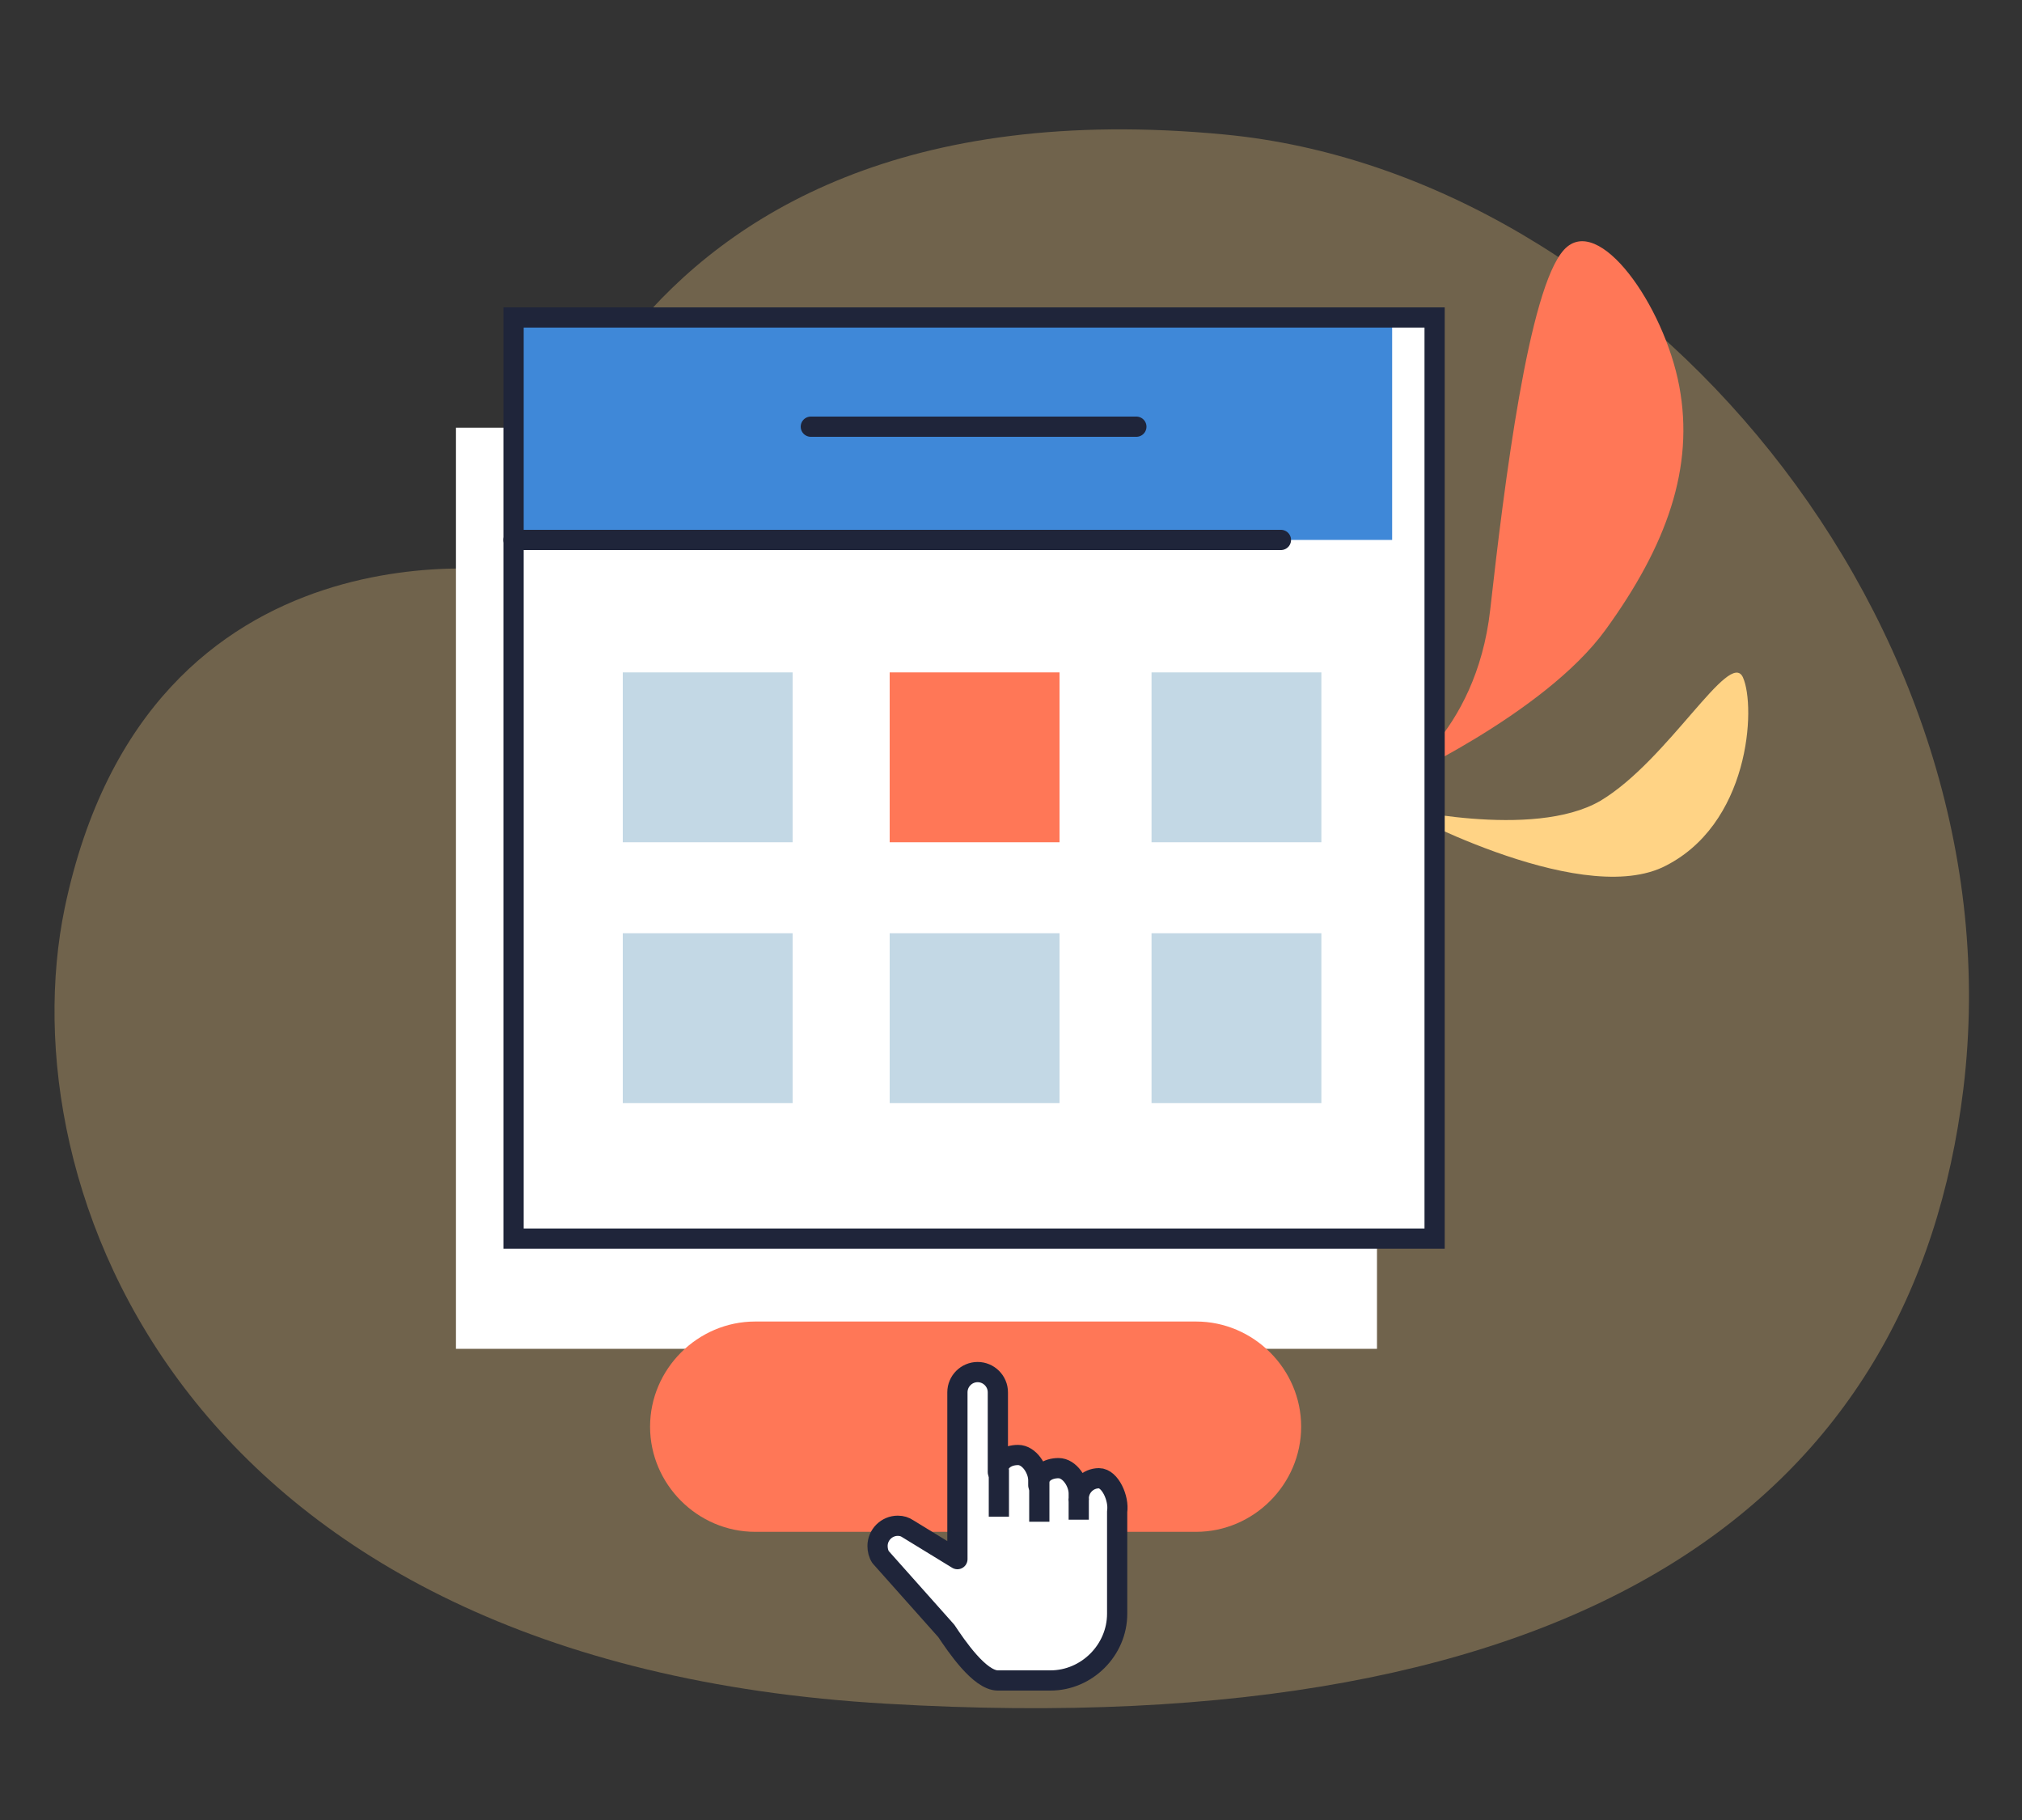
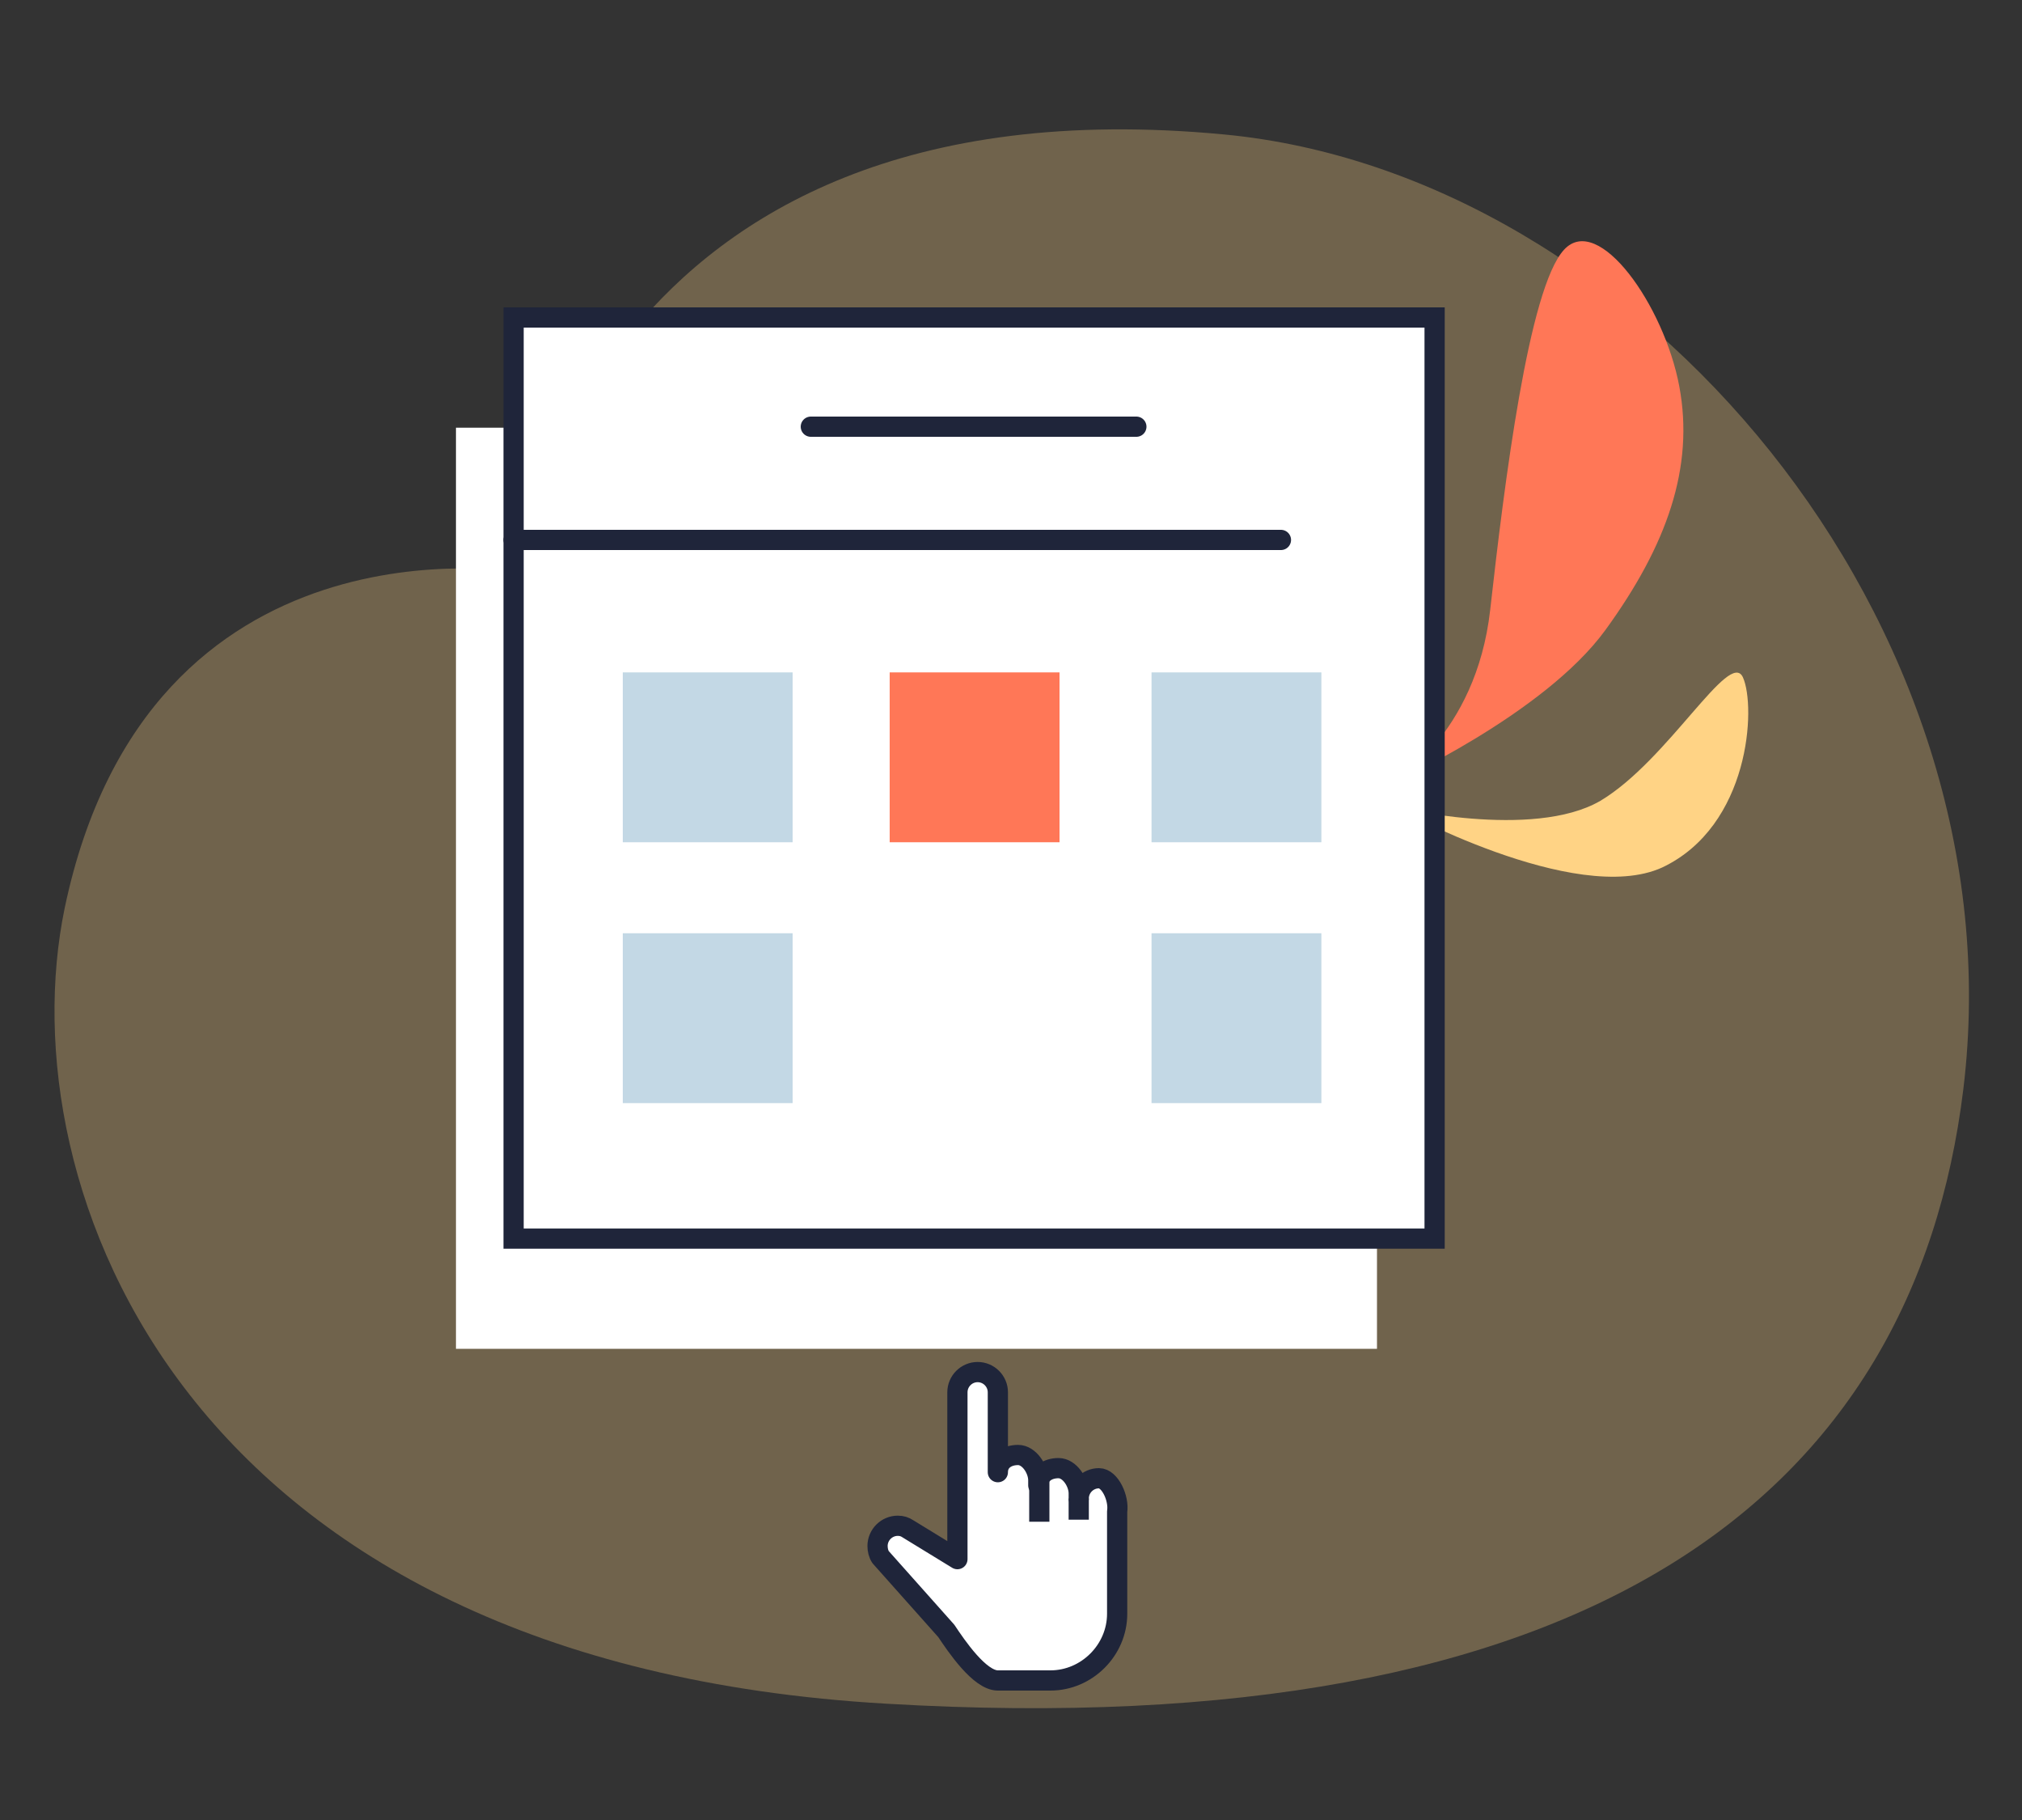
<svg xmlns="http://www.w3.org/2000/svg" version="1.1" id="Calque_1" x="0px" y="0px" viewBox="0 0 200 180" style="enable-background:new 0 0 200 180;" xml:space="preserve">
  <rect x="0" y="0" width="200" height="180" fill="#333333" stroke="none" />
  <style type="text/css">
	.st0{opacity:0.3;fill:#FFD385;}
	.st1{fill:#FFD385;}
	.st2{fill:#FF7757;}
	.st3{fill:#FFFFFF;}
	.st4{fill:#3F88D8;}
	.st5{fill:none;stroke:#1F253A;stroke-width:2;stroke-linecap:round;stroke-miterlimit:10;}
	.st6{fill:#C3D8E5;}
	.st7{fill:#FFFFFF;stroke:#1F253A;stroke-width:2;stroke-linejoin:round;stroke-miterlimit:10;}
</style>
  <path class="st0" d="M51.4,56.6c0,0-36.7-6.4-45,33.2c-5.7,27.5,11.6,74.7,81.3,78.7c69.7,4.1,101.6-20.6,106.5-60.8  c5.6-46.1-32.1-90.5-73.1-94.4C58,7.3,51.4,56.6,51.4,56.6z" />
  <g>
    <g>
      <g id="vegetation_00000094595517574652681790000003328189392906409094_">
        <path class="st1" d="M137.9,79.8c0,0,13.7,3.3,20.4-0.6c6.7-4,12.8-15.1,14.1-12.2c1.3,2.9,0.7,14.7-8,18.8     C155.8,89.7,137.9,79.8,137.9,79.8" />
      </g>
      <g>
        <path class="st2" d="M137.6,77.5c0,0,8.4-4.7,9.8-17.2c1.4-12.5,3.8-31.8,7.3-35.6c3.4-3.7,9.9,5.5,11.4,13.5s-1.2,15.7-7.3,24.1     S137.6,77.5,137.6,77.5" />
      </g>
    </g>
    <rect x="45.1" y="42.3" class="st3" width="91.1" height="91.1" />
    <rect x="50.8" y="31.4" class="st3" width="91.1" height="91.1" />
-     <rect x="50.5" y="31" class="st4" width="87.2" height="22.4" />
    <rect x="50.8" y="31.4" class="st5" width="91.1" height="91.1" />
    <line class="st5" x1="50.8" y1="53.4" x2="126.7" y2="53.4" />
    <rect x="61.6" y="66.5" class="st6" width="16.8" height="16.8" />
    <rect x="88" y="66.5" class="st2" width="16.8" height="16.8" />
    <rect x="113.9" y="66.5" class="st6" width="16.8" height="16.8" />
    <rect x="61.6" y="92.3" class="st6" width="16.8" height="16.8" />
-     <rect x="88" y="92.3" class="st6" width="16.8" height="16.8" />
    <rect x="113.9" y="92.3" class="st6" width="16.8" height="16.8" />
    <line class="st5" x1="112.4" y1="42.2" x2="80.2" y2="42.2" />
  </g>
-   <path class="st2" d="M118.3,151.5H74.7c-5.7,0-10.4-4.7-10.4-10.4v0c0-5.7,4.7-10.4,10.4-10.4h43.6c5.7,0,10.4,4.7,10.4,10.4v0  C128.7,146.8,124,151.5,118.3,151.5z" />
  <g>
    <path class="st7" d="M108.7,146.2c-1.1,0-2,0.9-2,2v-0.5c0-1.1-0.9-2.5-2-2.5c-1.1,0-2,0.6-2,1.7v-0.5c0-1.1-0.9-2.5-2-2.5   c-1.1,0-2,0.6-2,1.7v-7.9c0-1.1-0.9-2-2-2s-2,0.9-2,2v16.5l-4.9-3h0c-0.3-0.2-0.6-0.3-1-0.3c-1.1,0-2,0.9-2,2   c0,0.4,0.1,0.8,0.3,1.1l0,0l6.5,7.3c1,1.5,3.3,4.9,5.1,4.9h5.2c3.6,0,6.6-3,6.6-6.6v-10.1C110.7,148.2,109.8,146.2,108.7,146.2z" />
    <path class="st7" d="M106.7,150.3v-2.1" />
    <path class="st7" d="M102.8,150.5v-4" />
-     <path class="st7" d="M98.8,150v-4.7" />
  </g>
</svg>